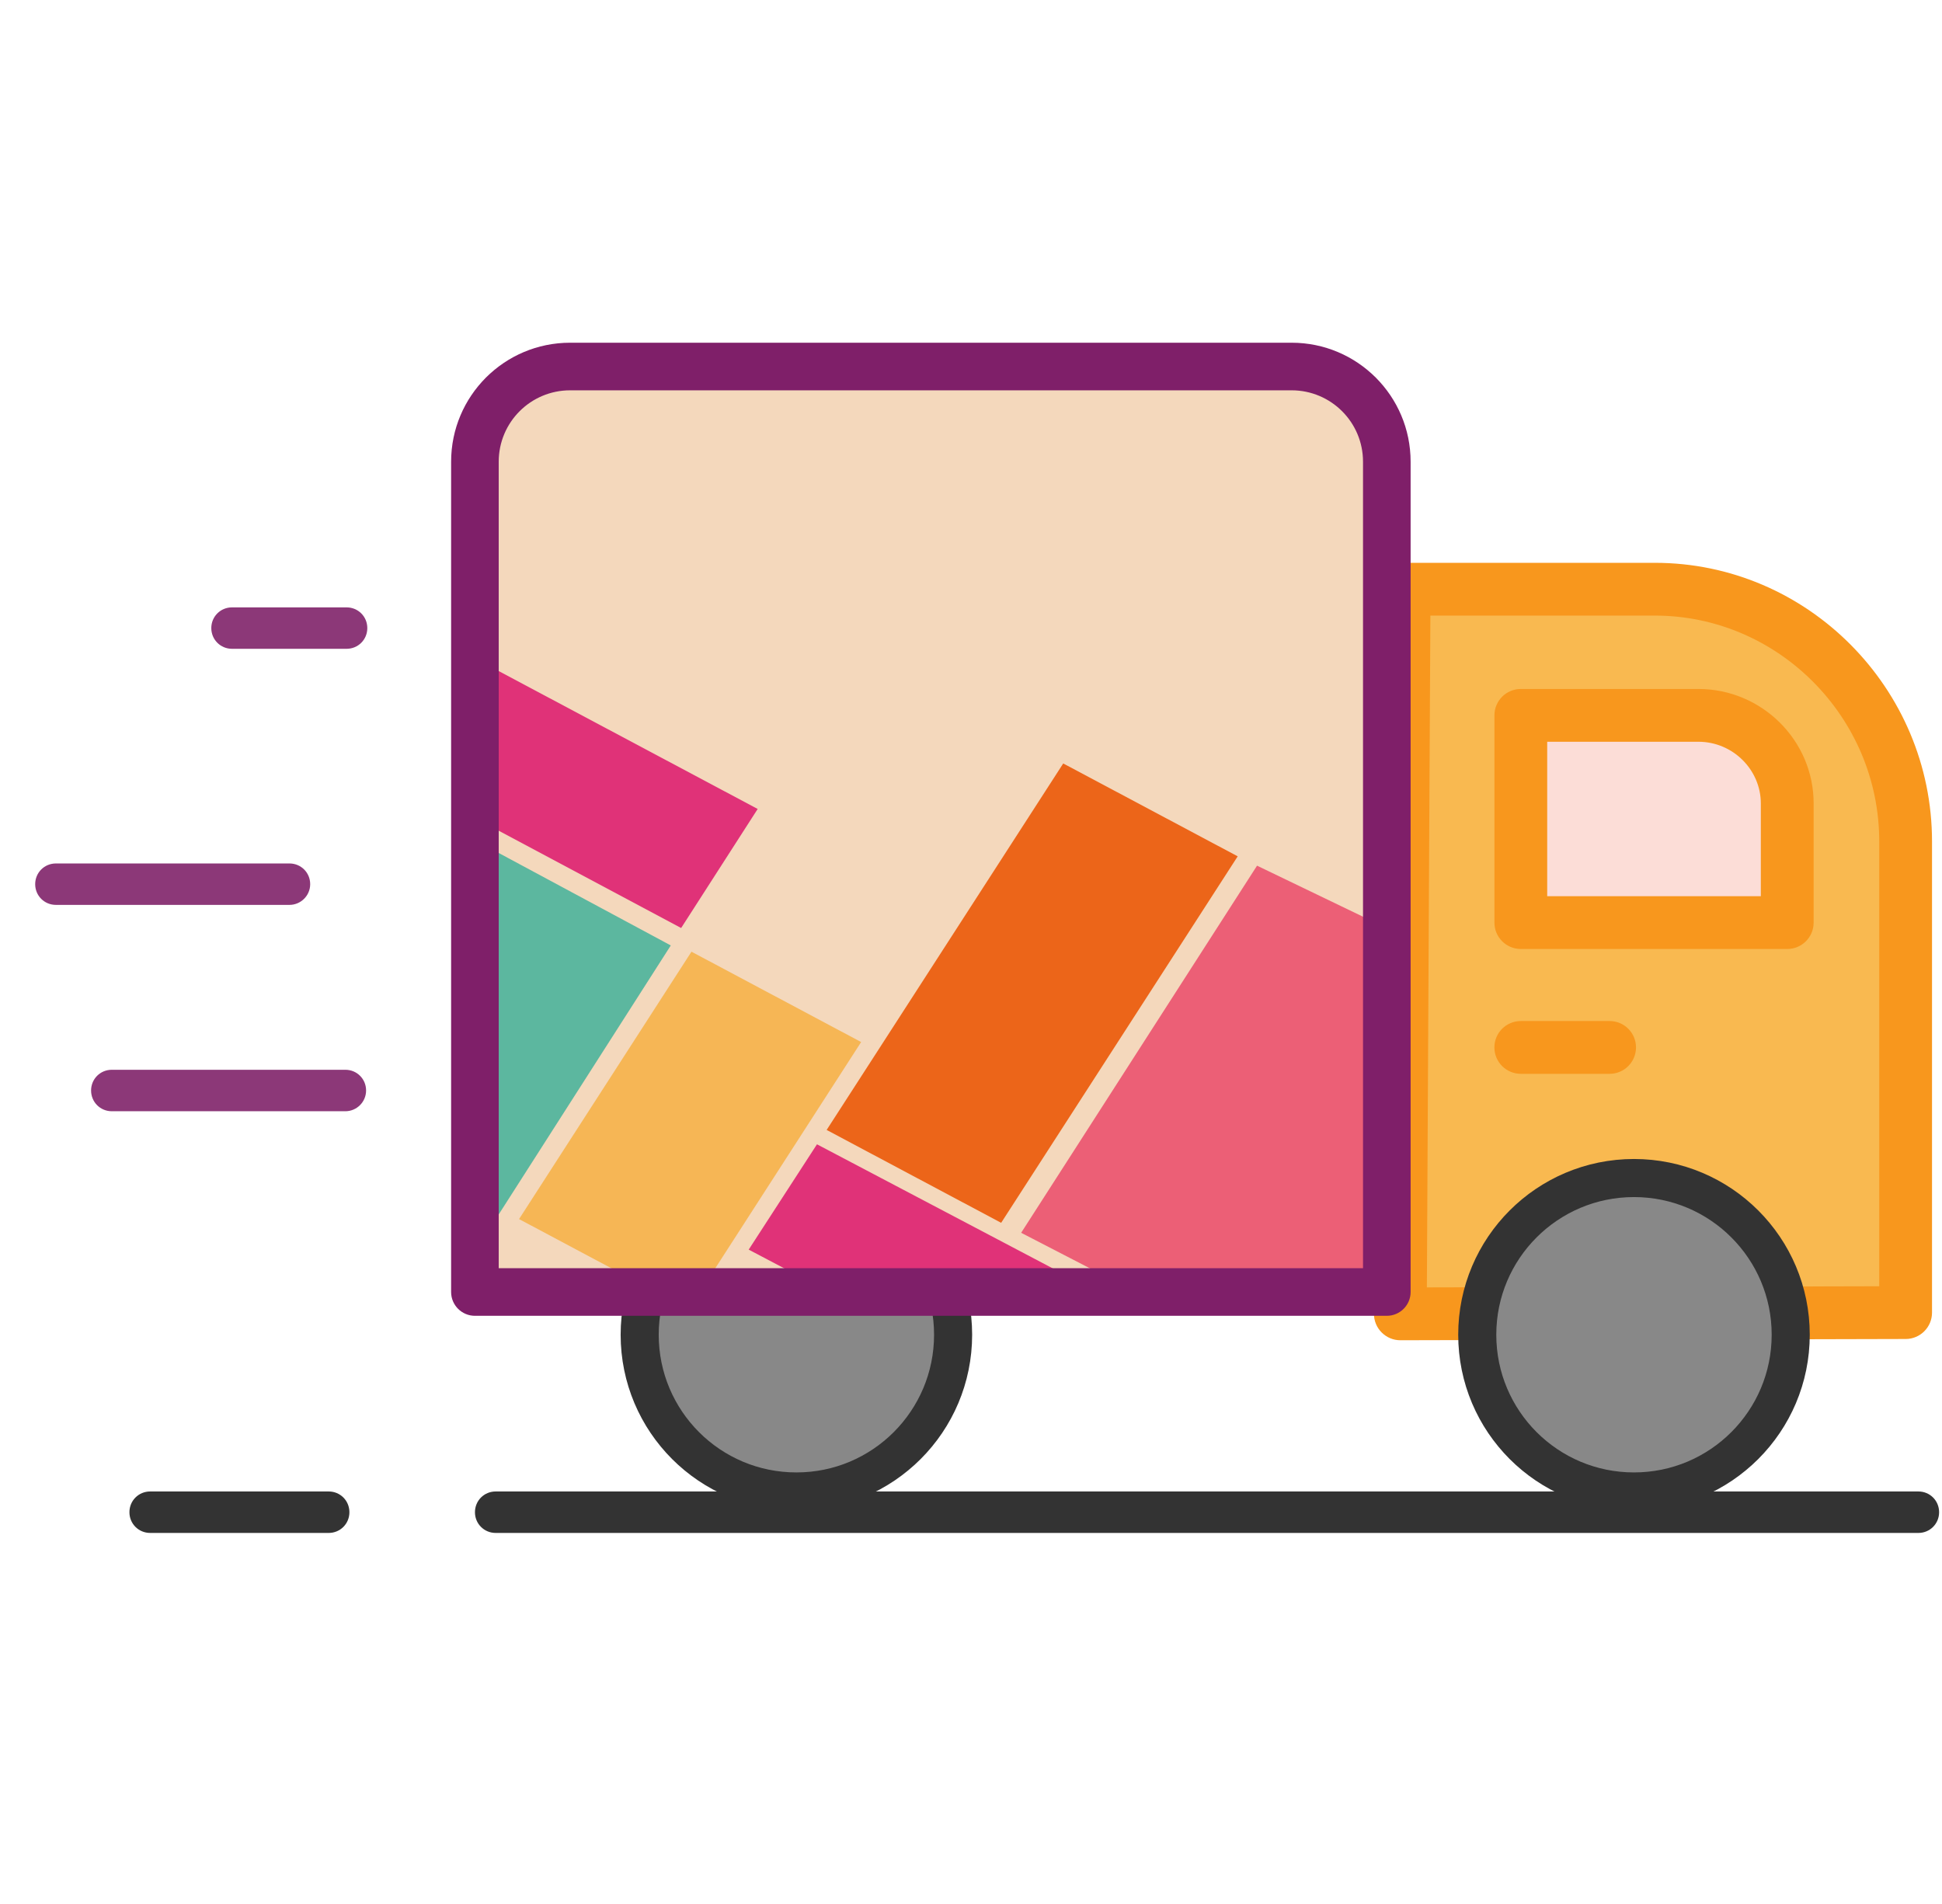
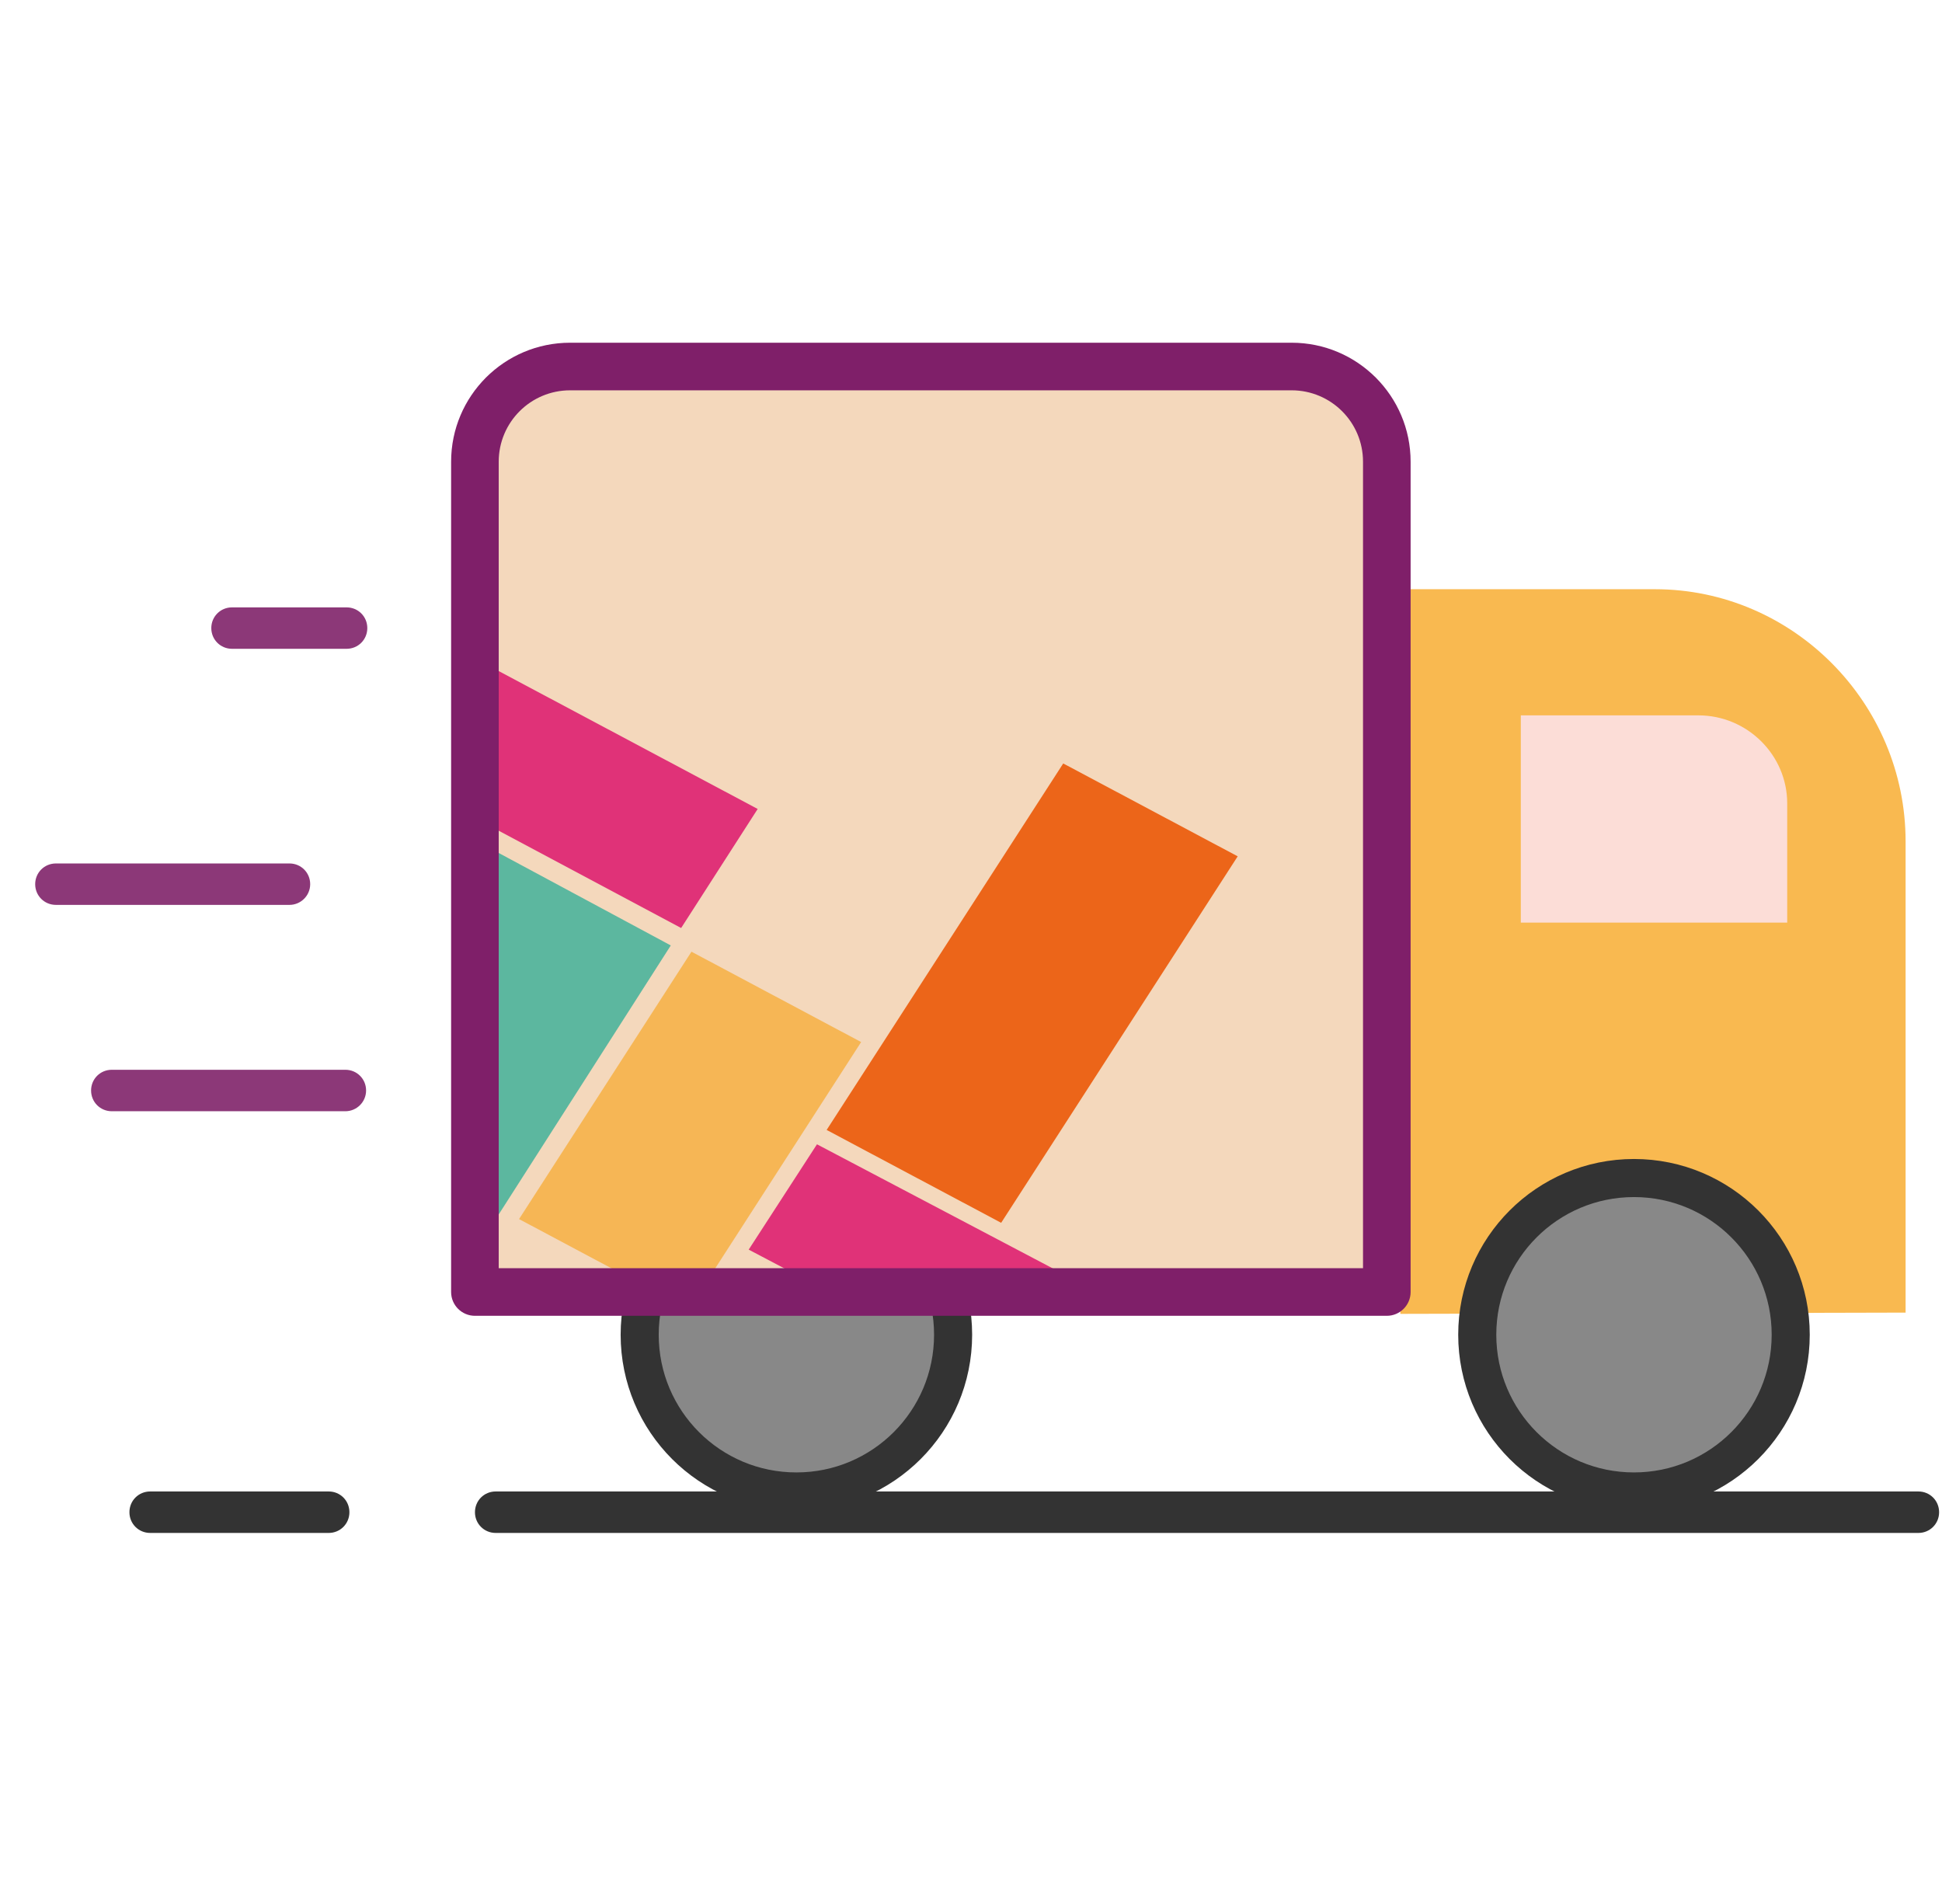
<svg xmlns="http://www.w3.org/2000/svg" fill="none" viewBox="0 0 51 50" height="50" width="51">
  <g id="Frame 3420">
    <g id="Group 2910">
      <g id="Group">
        <g id="linhas">
          <path fill="#333333" d="M8.632 40.256H3.944C3.64 40.256 3.399 40.015 3.399 39.712C3.399 39.408 3.64 39.167 3.944 39.167H8.632C8.935 39.167 9.176 39.408 9.176 39.712C9.176 40.015 8.935 40.256 8.632 40.256Z" id="Vector" />
          <path fill="#333333" d="M50.38 40.256H13.017C12.714 40.256 12.473 40.015 12.473 39.712C12.473 39.408 12.714 39.167 13.017 39.167H50.38C50.683 39.167 50.924 39.408 50.924 39.712C50.924 40.015 50.683 40.256 50.38 40.256Z" id="Vector_2" />
          <path fill="#8C3878" d="M9.07 29.182H2.936C2.633 29.182 2.392 28.941 2.392 28.637C2.392 28.334 2.633 28.093 2.936 28.093H9.07C9.373 28.093 9.614 28.334 9.614 28.637C9.614 28.941 9.365 29.182 9.07 29.182Z" id="Vector_3" />
          <path fill="#8C3878" d="M7.602 23.763H1.468C1.165 23.763 0.924 23.522 0.924 23.219C0.924 22.916 1.165 22.675 1.468 22.675H7.602C7.905 22.675 8.146 22.916 8.146 23.219C8.146 23.522 7.897 23.763 7.602 23.763Z" id="Vector_4" />
          <path fill="#8C3878" d="M9.102 17.038H6.093C5.79 17.038 5.549 16.797 5.549 16.494C5.549 16.191 5.79 15.95 6.093 15.95H9.102C9.405 15.95 9.646 16.191 9.646 16.494C9.646 16.797 9.405 17.038 9.102 17.038Z" id="Vector_5" />
        </g>
        <g id="caminhao">
          <path fill="#F9B950" d="M50.044 34.47V22.098C50.044 18.456 47.079 15.473 43.459 15.473H36.873L36.775 34.503L50.044 34.47Z" clip-rule="evenodd" fill-rule="evenodd" id="Stroke 1098" />
-           <path fill="#F8971D" d="M43.46 16.166C46.693 16.166 49.352 18.835 49.352 22.098V33.778L37.472 33.808L37.564 16.166H43.46ZM50.738 22.098C50.738 18.077 47.467 14.78 43.46 14.78H36.874C36.493 14.78 36.183 15.088 36.181 15.469L36.082 34.499C36.081 34.684 36.154 34.862 36.285 34.992C36.415 35.123 36.593 35.197 36.777 35.196L50.047 35.163C50.429 35.162 50.738 34.852 50.738 34.47V22.098Z" clip-rule="evenodd" fill-rule="evenodd" id="Stroke 1098 (Stroke)" />
          <path fill="#FCDDD7" d="M46.935 21.098V24.228H39.939V18.786H44.603C45.885 18.786 46.935 19.826 46.935 21.098Z" id="Stroke 1101" />
-           <path fill="#F8971D" d="M44.603 19.479C45.508 19.479 46.242 20.215 46.242 21.098V23.535H40.632V19.479H44.603ZM47.629 21.098C47.629 19.437 46.261 18.093 44.603 18.093H39.939C39.556 18.093 39.246 18.403 39.246 18.786V24.228C39.246 24.611 39.556 24.921 39.939 24.921H46.936C47.319 24.921 47.629 24.611 47.629 24.228V21.098Z" clip-rule="evenodd" fill-rule="evenodd" id="Stroke 1101 (Stroke)" />
-           <path fill="#F8971D" d="M42.964 27.506C42.964 27.123 42.654 26.813 42.271 26.813H39.938C39.556 26.813 39.245 27.123 39.245 27.506C39.245 27.889 39.556 28.199 39.938 28.199H42.271C42.654 28.199 42.964 27.889 42.964 27.506Z" clip-rule="evenodd" fill-rule="evenodd" id="Stroke 1102 (Stroke)" />
        </g>
        <g id="rodas">
          <path stroke-linejoin="round" stroke-linecap="round" stroke="#333333" fill="#888888" d="M47.027 35.051C47.027 37.325 45.184 39.167 42.911 39.167C40.636 39.167 38.795 37.325 38.795 35.051C38.795 32.779 40.636 30.936 42.911 30.936C45.184 30.936 47.027 32.779 47.027 35.051Z" clip-rule="evenodd" fill-rule="evenodd" id="Stroke 1095" />
          <path stroke-linejoin="round" stroke-linecap="round" stroke="#333333" fill="#888888" d="M25.03 35.051C25.03 37.325 23.188 39.167 20.915 39.167C18.639 39.167 16.799 37.325 16.799 35.051C16.799 32.779 18.639 30.936 20.915 30.936C23.188 30.936 25.03 32.779 25.03 35.051Z" clip-rule="evenodd" fill-rule="evenodd" id="Stroke 1096" />
        </g>
      </g>
      <path fill="#F4D8BC" d="M12.471 10.625C12.471 10.073 12.918 9.625 13.471 9.625H35.419C35.971 9.625 36.419 10.073 36.419 10.625V33.929H12.471V10.625Z" id="Rectangle 114" />
      <g id="Group 2407">
        <path fill="#EC6519" d="M26.292 32.112L21.709 29.673L27.922 20.049L32.504 22.488L26.292 32.112Z" clip-rule="evenodd" fill-rule="evenodd" id="Vector_6" />
        <path fill="#E03278" d="M12.472 21.482L17.888 24.37L19.898 21.244L12.472 17.29V21.482Z" id="Subtract" />
        <path fill="#5CB79F" d="M12.472 32.869L17.616 24.828L12.472 22.064V32.869Z" id="Subtract_2" />
        <path fill="#F6B655" d="M18.382 33.929H17.227L13.631 32.014L18.159 24.992L22.615 27.365L18.382 33.929Z" id="Subtract_3" />
        <path fill="#E03278" d="M21.776 33.929L19.662 32.816L21.455 30.05L28.826 33.929H21.776Z" id="Subtract_4" />
-         <path fill="#EC5F76" d="M36.419 24.374L33.012 22.733L26.817 32.374L29.827 33.929H36.419V24.374Z" id="Subtract_5" />
      </g>
      <path fill="#7F1F69" d="M11.847 12.125C11.847 10.399 13.246 9 14.972 9H33.92C35.645 9 37.045 10.399 37.045 12.125V33.929C37.045 34.274 36.765 34.554 36.42 34.554H12.472C12.127 34.554 11.847 34.274 11.847 33.929V12.125ZM14.972 10.25C13.936 10.25 13.097 11.089 13.097 12.125V33.304H35.795V12.125C35.795 11.089 34.955 10.25 33.92 10.25H14.972Z" clip-rule="evenodd" fill-rule="evenodd" id="Rectangle 113 (Stroke)" />
    </g>
  </g>
</svg>